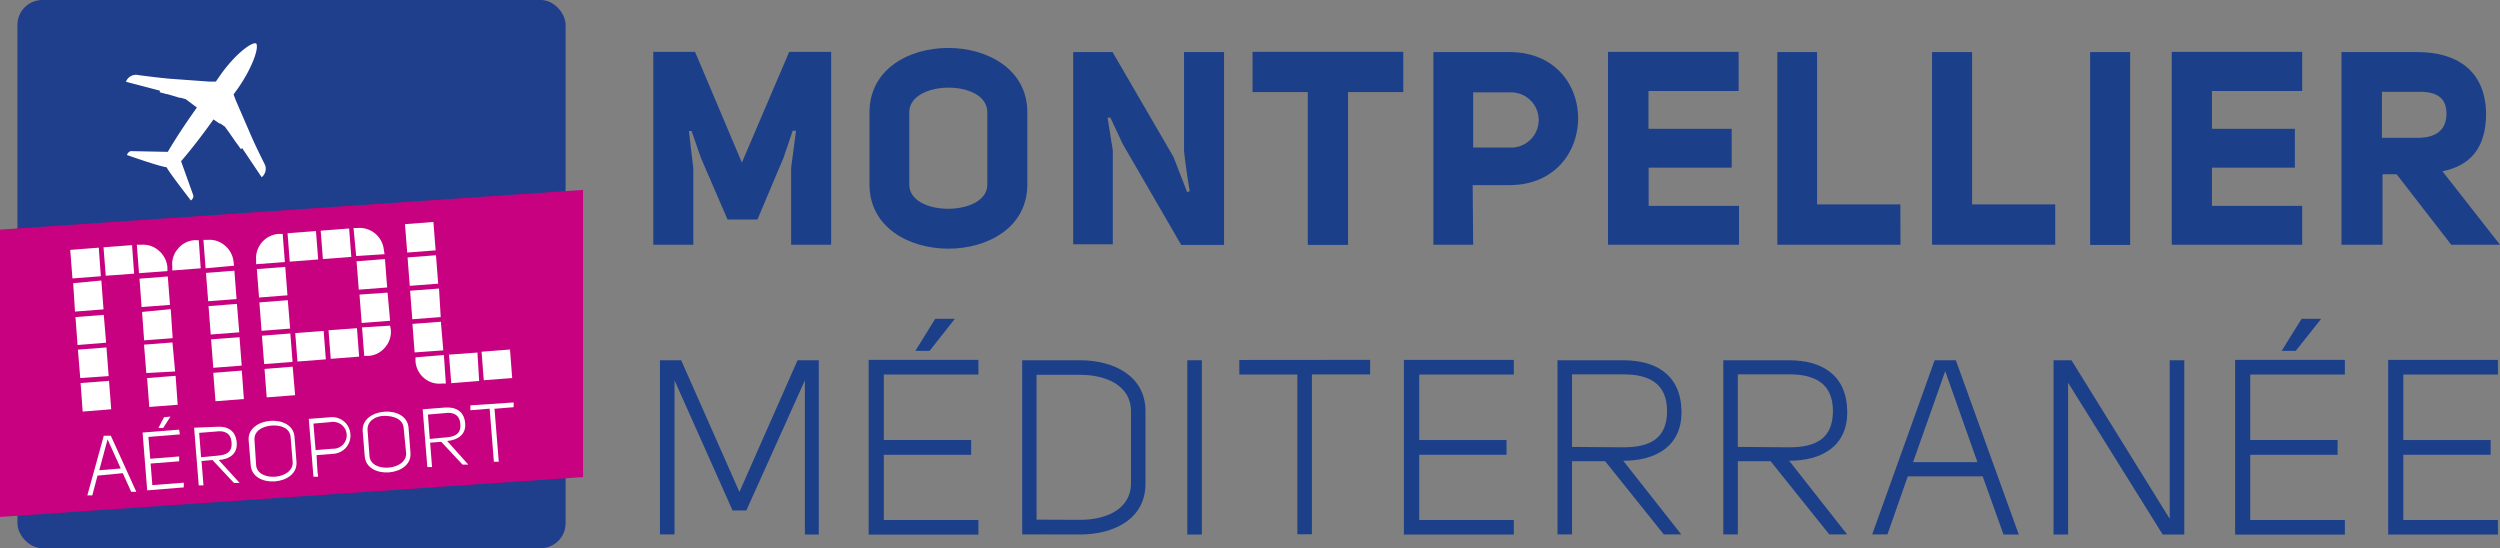
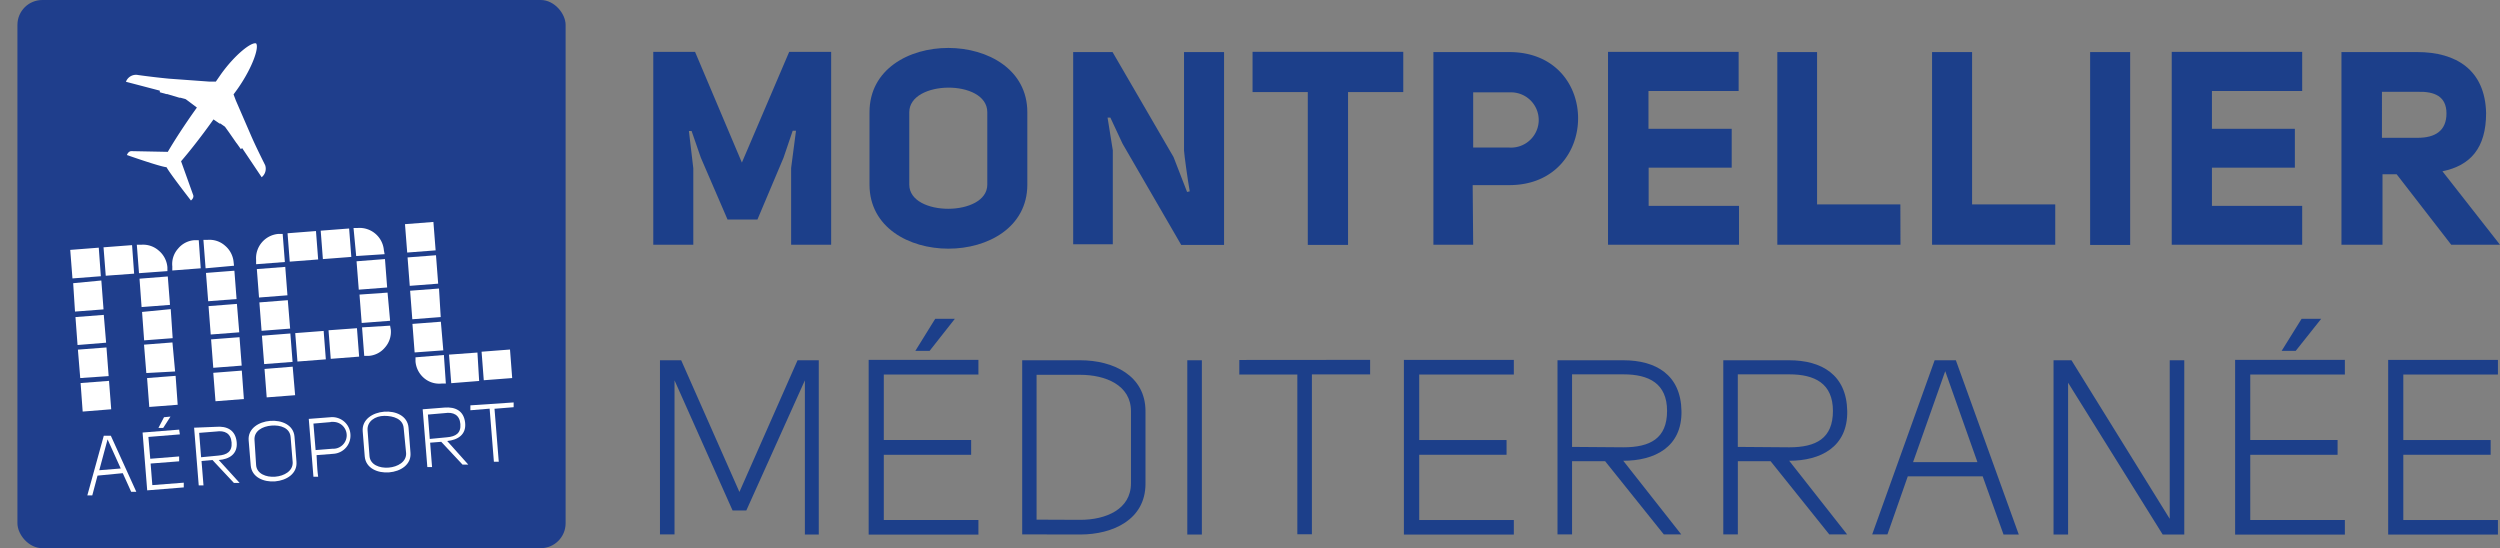
<svg xmlns="http://www.w3.org/2000/svg" id="Calque_1" data-name="Calque 1" viewBox="0 0 687 150.64">
  <rect x="0" y="0" width="687" height="150.64" fill="#808080" stroke="none" />
  <defs>
    <style>.cls-1{fill:#1f3e8c;}.cls-2{fill:#fff;}.cls-3{fill:#c7017f;}.cls-4{fill:#1c3f8a;}</style>
  </defs>
  <rect class="cls-1" x="4.79" width="150.64" height="150.64" rx="6.84" />
  <path class="cls-2" d="M-409.14,45.38c-1.41-2.82-2.65-5.37-3.69-7.71l-4.36-10.06-.63-1.67h0c.5-.67,1-1.34,1.5-2.08,3.76-5.53,5.57-10.86,4.7-11.93-1.28-.44-5.73,3-9.62,8.41l-1.44,2.08h-1.88l-11-.8c-2.52-.24-5.36-.57-8.48-1a2.94,2.94,0,0,0-3.35,1.85l9.31,2.44v.44l1.75.5h.27l3.35,1h.3l1.44.4,1.21.9.23.17,1.64,1.24s-4.42,6.07-8,12.17l-10.06-.2s-.77,0-1.17,1.07c0,0,9,3.18,10.89,3.35.87,1.67,6.7,9.15,6.7,9.15.91-.74.64-1.44.64-1.44l-3.35-9.35c4.59-5.33,8.91-11.5,8.91-11.5l1.65,1.14h.26l1.24.87.87,1.21.17.23,2.08,3,.17.2,1.07,1.51.37-.27,5.36,8A3,3,0,0,0-409.14,45.38Z" transform="translate(482)" />
-   <polygon class="cls-3" points="160.22 52.18 0 63.1 0 142.06 160.22 131.1 160.22 52.18" />
  <path class="cls-2" d="M-454.29,75.91l-7.8.6-.61-7.84,7.84-.61Zm.74,9.11-7.84.6-.5-7.8,7.74-.74Zm.71,9.15-7.85.64-.57-7.68,7.78-.6Zm.7,9.18-7.81.54-.64-7.81,7.85-.6Zm.7,9.12-7.84.63-.57-7.84,7.81-.6Zm6.3-37.27-7.8.57-.61-7.81,7.84-.6Zm9.15-.7-7.81.57-.6-7.81h1.17a6.49,6.49,0,0,1,4.86,1.61A6.67,6.67,0,0,1-436,73.43Zm.71,9.28-7.81.6-.57-7.8,7.77-.61Zm.73,9.15-7.84.6-.57-7.81,7.88-.77Zm.67,9.15-7.91.43-.63-7.8,7.81-.61Zm.71,9.15-7.81.6-.6-7.94,7.84-.61Zm6.33-37.5-7.81.6V73.19a6.32,6.32,0,0,1,1.58-4.86A6.37,6.37,0,0,1-428.51,66h1.13Zm9.15-.71-7.81.71-.6-7.81H-425a6.42,6.42,0,0,1,4.86,1.61,6.69,6.69,0,0,1,2.34,4.52Zm.7,9.15-7.8.61L-425.4,75l7.81-.61Zm.74,9.15-7.84.6-.6-7.8,7.8-.61Zm.67,9.15-7.81.6-.6-7.81,7.81-.6Zm.6,9.18-7.8.61-.61-7.81,7.84-.61Z" transform="translate(482)" />
  <path class="cls-2" d="M-403.72,72l-7.9.61V71.45a6.69,6.69,0,0,1,6.16-7.17h1.14Zm.71,9.15-7.81.61-.6-7.81,7.81-.61Zm.74,9.15-7.85.61-.6-7.81,7.81-.61Zm.67,9.15-7.81.6-.61-7.8,7.81-.61Zm.7,9.15-7.81.6-.6-7.81,7.74-.63Zm6.33-37.3-7.81.6-.6-7.8,7.81-.61Zm2.11,27.45-7.8.6-.61-7.81,7.81-.6Zm7-28.15-7.81.6-.6-7.81,7.81-.6ZM-383.31,98l-7.8.61-.61-7.85,7.81-.57Zm7-28.15-7.81.51-.73-7.71h1.13a6.7,6.7,0,0,1,7.21,6.13Zm.7,9.15-7.8.6-.61-7.8,7.81-.61Zm.81,9.15-7.81.6-.6-7.8,7.71-.54Zm.2,2.48a6.5,6.5,0,0,1-1.61,4.86,6.38,6.38,0,0,1-4.52,2.31h-1.18l-.6-7.84,7.71-.47Z" transform="translate(482)" />
  <path class="cls-2" d="M-362.29,68.8l-7.81.6-.61-7.8,7.81-.61Zm.7,9.15-7.81.6-.6-7.81,7.81-.6Zm.7,9.18-7.81.6-.6-7.84,7.94-.6Zm.71,9.15-7.88.57-.6-7.84,7.81-.6Zm.7,9.12h-1.17a6.42,6.42,0,0,1-4.83-1.51,6.7,6.7,0,0,1-2.34-4.56V98.19l7.8-.64Zm9.15-.71-7.67.61-.61-7.85,7.81-.57Zm9.08-.8-7.81.6-.6-7.84,7.81-.6Z" transform="translate(482)" />
  <path class="cls-2" d="M-453.48,119.74h1.94l7,15.41h-1.41l-2.31-5.12-6.94.67-1.44,5.43H-458Zm4.66,9-3.62-8-2.28,8.48Z" transform="translate(482)" />
  <path class="cls-2" d="M-432.57,119.37l-8.65.7.51,6,7.94-.64v1.34l-7.84.61.47,5.93,8.64-.67v1.3l-10.05.81-1.27-15.89,10.05-.8Zm-4.36-4.72,1.78-.17-2,3.11h-1.31Z" transform="translate(482)" />
  <path class="cls-2" d="M-416.15,132.71h-1.57l-5.9-6.3-3,.27c.17,2.21.37,4.52.54,6.7h-1.31l-1.27-15.85,6-.24c3-.27,5.37.87,5.7,4.19s-2.08,4.73-4.93,4.93h0Zm-5.9-7.51c2.45-.2,3.89-1.1,3.69-3.62s-1.91-3.35-4.22-3l-4.69.37.53,6.7Z" transform="translate(482)" />
  <path class="cls-2" d="M-401.07,120l.54,6.9c.53,6.51-12,7.51-12.57,1l-.57-6.9C-414.17,114.54-401.57,113.54-401.07,120Zm-10.55,7.81c.36,4.76,10.25,4,10.05-.77l-.57-6.94c-.2-2.51-2.78-3.35-5.26-3.15s-4.86,1.48-4.66,4Z" transform="translate(482)" />
  <path class="cls-2" d="M-394.57,131h-1.3l-1.28-15.89,6-.46a5,5,0,0,1,5.44,4.6,5,5,0,0,1-4.6,5.45l-4.7.37C-394.87,127.35-394.87,128.79-394.57,131Zm3.35-15-4.65.4.6,7.28,4.66-.37a3.69,3.69,0,0,0,3.88-3.48,3.69,3.69,0,0,0-3.48-3.88,3.64,3.64,0,0,0-.87,0Z" transform="translate(482)" />
  <path class="cls-2" d="M-369.73,117.53l.53,6.9c.54,6.5-12,7.51-12.57,1l-.56-6.91C-382.84,112-370.27,111-369.73,117.53Zm-10.73,7.81c.4,4.75,10.29,3.95,10.06-.81l-.67-6.9c-.21-2.52-2.79-3.35-5.3-3.35s-4.83,1.5-4.62,4Z" transform="translate(482)" />
  <path class="cls-2" d="M-353.31,127.68h-1.58l-5.86-6.27-3.05.24c.2,2.21.37,4.52.53,6.7h-1.3l-1.28-15.88,6-.47c3-.24,5.33.9,5.67,4.19s-2.08,4.72-4.93,5h0Zm-5.9-7.51c2.45-.2,3.92-1.13,3.72-3.65s-1.95-3.35-4.26-3l-4.66.4.51,6.7Z" transform="translate(482)" />
  <path class="cls-2" d="M-340.85,110.59v1.31l-5.26.43,1.17,14.55h-1.34l-1.17-14.58-5.29.44v-1.35Z" transform="translate(482)" />
  <path class="cls-4" d="M-264.17,35.93l-2.51,7.4-7.18,17h-8.21l-7.34-17L-291.95,36h-.74l1.21,10.25v21h-11v-53H-291l12.87,30.43,13-30.43h11.53v53h-11V46.18l1.34-10.25Z" transform="translate(482)" />
-   <path class="cls-4" d="M-199.69,30.83V50.74c0,23.46-43.37,23.46-43.37,0V30.83C-243.06,7.21-199.69,7.37-199.69,30.83Zm-32.44,19.91c0,8.88,21.44,8.81,21.44,0V30.83c0-9.11-21.44-8.88-21.44,0Z" transform="translate(482)" />
+   <path class="cls-4" d="M-199.69,30.83V50.74c0,23.46-43.37,23.46-43.37,0V30.83C-243.06,7.21-199.69,7.37-199.69,30.83m-32.44,19.91c0,8.88,21.44,8.81,21.44,0V30.83c0-9.11-21.44-8.88-21.44,0Z" transform="translate(482)" />
  <path class="cls-4" d="M-155.06,52.58c-.6-3.35-1.5-10-1.57-11.19V14.31h11v53H-157.4l-16.12-27.82-3.35-7.17h-.77l1.44,9v25.8h-10.89V14.31h10.82l16.76,28.85,3.72,9.59Z" transform="translate(482)" />
  <path class="cls-4" d="M-96.38,14.24V25.3h-15.18v42h-11.06v-42H-137.8V14.24Z" transform="translate(482)" />
  <path class="cls-4" d="M-77.17,67.26H-88.1V14.31h20.85c25.37,0,25.06,36.56,0,36.56H-77.31Zm10-41.89h-10V40.55h10a7.61,7.61,0,0,0,8-7.16,7.61,7.61,0,0,0-7.16-8,6.66,6.66,0,0,0-1,0Z" transform="translate(482)" />
  <path class="cls-4" d="M-4.22,25H-29V35.39H-6.13V46.08H-28.95V56.57H-4.12V67.26h-36v-53H-4.22Z" transform="translate(482)" />
  <path class="cls-4" d="M40.25,67.26H6.41V14.31H17.33V56.17H40.22Z" transform="translate(482)" />
  <path class="cls-4" d="M82.78,67.26H48.93V14.31h11V56.17H82.78Z" transform="translate(482)" />
  <path class="cls-4" d="M92.37,14.31h11v53h-11Z" transform="translate(482)" />
  <path class="cls-4" d="M150.64,25h-24.8V35.39h22.79V46.08H125.84V56.57h24.8V67.26H114.79v-53h35.85Z" transform="translate(482)" />
  <path class="cls-4" d="M205,67.26H191.6l-15-19.37h-3.89V67.26H161.43V14.31h20.85c10.62,0,18.63,4.86,18.9,16.76,0,9.71-4.39,14.44-12,16ZM182.35,37.87c4.86,0,7.94-1.94,7.94-6.7s-3.35-6.07-7.94-5.94h-9.79V37.87Z" transform="translate(482)" />
  <path class="cls-4" d="M-280.69,140.28l-15.95-35.76v42.33h-4V99h5.83l16,36.19L-262.83,99H-257v47.89h-3.82V104.52l-16.09,35.76Z" transform="translate(482)" />
  <path class="cls-4" d="M-213.13,102.92h-26v18h24v4.05h-24v17.93h26v4h-30.16v-48h30.16ZM-225,87.6h5.4l-6.94,8.81h-3.92Z" transform="translate(482)" />
  <path class="cls-4" d="M-201.1,146.85V99h15.95c9,0,17.93,4.16,17.93,14v19.94c0,9.82-8.91,13.94-17.93,13.94Zm15.95-4c7,0,13.94-2.85,13.94-10.05V113c0-7.17-7-10-13.94-10h-12V142.8Z" transform="translate(482)" />
  <path class="cls-4" d="M-155.73,99h4v47.89h-4Z" transform="translate(482)" />
  <path class="cls-4" d="M-105.49,98.89v4h-16v43.93h-4V102.92h-15.95v-4Z" transform="translate(482)" />
  <path class="cls-4" d="M-66,102.92h-26v18h24v4.05h-24v17.93h26v4H-96.21v-48H-66Z" transform="translate(482)" />
  <path class="cls-4" d="M-20,146.85h-4.79l-16.12-20.11H-50v20.11h-4V99h18.07c9,0,15.82,4,16,13.94s-7.38,13.68-16,13.68h0Zm-15.89-23.93c7.38,0,12-2.44,12-10s-5-10.05-12-10.05H-50v19.94Z" transform="translate(482)" />
  <path class="cls-4" d="M25.58,146.85h-4.9L4.56,126.74h-9v20.11h-4V99H9.62c9,0,15.82,4,16,13.94s-7.37,13.68-15.95,13.68h0ZM9.69,122.92c7.37,0,12-2.44,12-10s-5-10.05-12-10.05H-4.45v19.94Z" transform="translate(482)" />
  <path class="cls-4" d="M49.64,99h5.83l17.29,47.89H68.57L62.84,130.9H42.26l-5.59,15.95H32.48Zm11.76,28-8.85-25-8.84,25Z" transform="translate(482)" />
  <path class="cls-4" d="M87.24,99l27,43.57V99h4v47.89h-5.93l-26-41.72v41.72h-4V99Z" transform="translate(482)" />
  <path class="cls-4" d="M162.37,102.92h-26v18h24v4.05h-24v17.93h26v4H132.21v-48h30.16ZM150.48,87.6h5.39l-7,8.81H145Z" transform="translate(482)" />
  <path class="cls-4" d="M204.43,102.92h-26v18h24v4.05h-24v17.93h26v4H174.27v-48h30.16Z" transform="translate(482)" />
</svg>